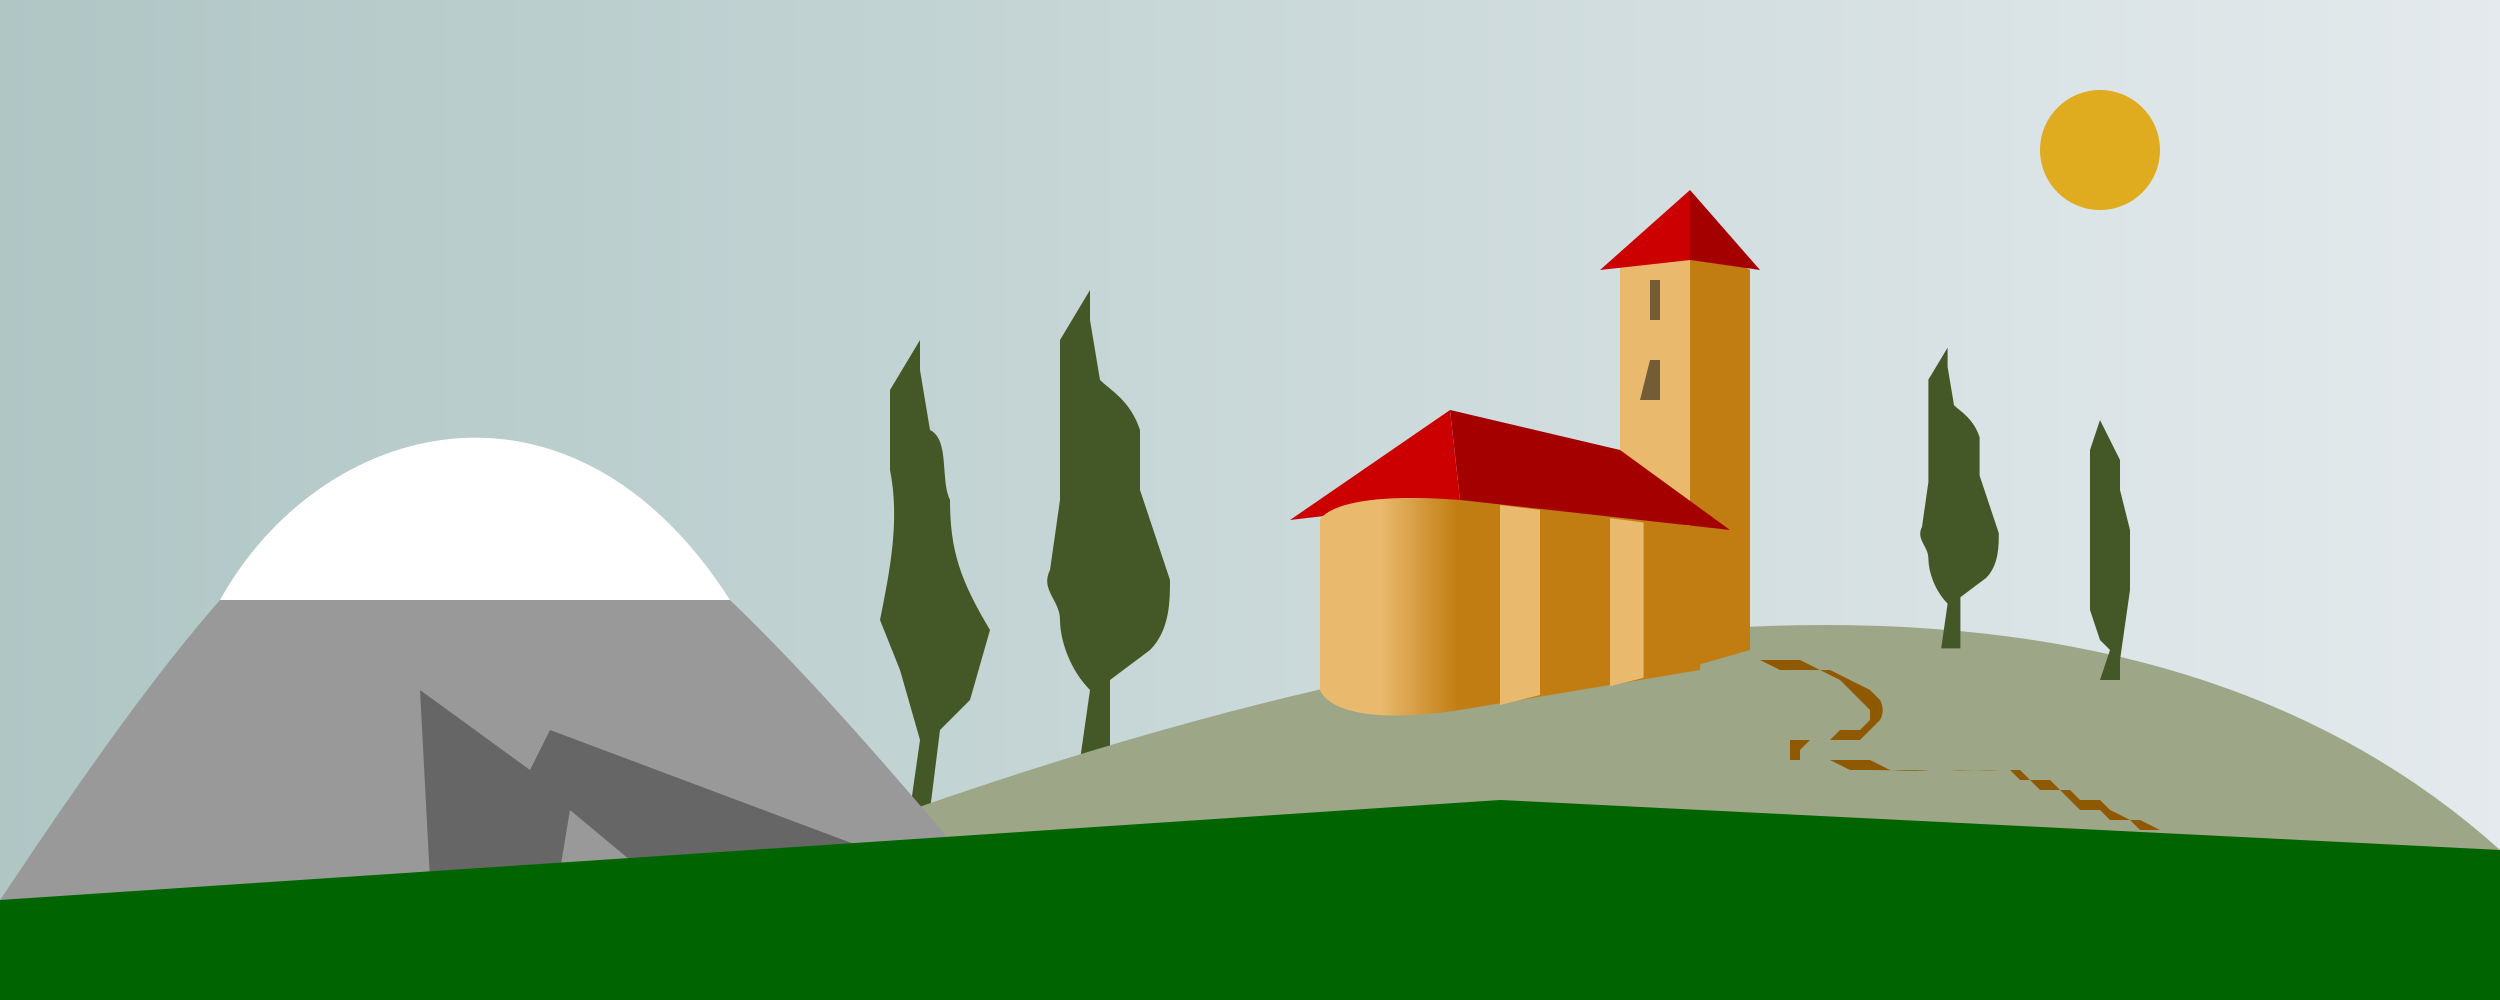
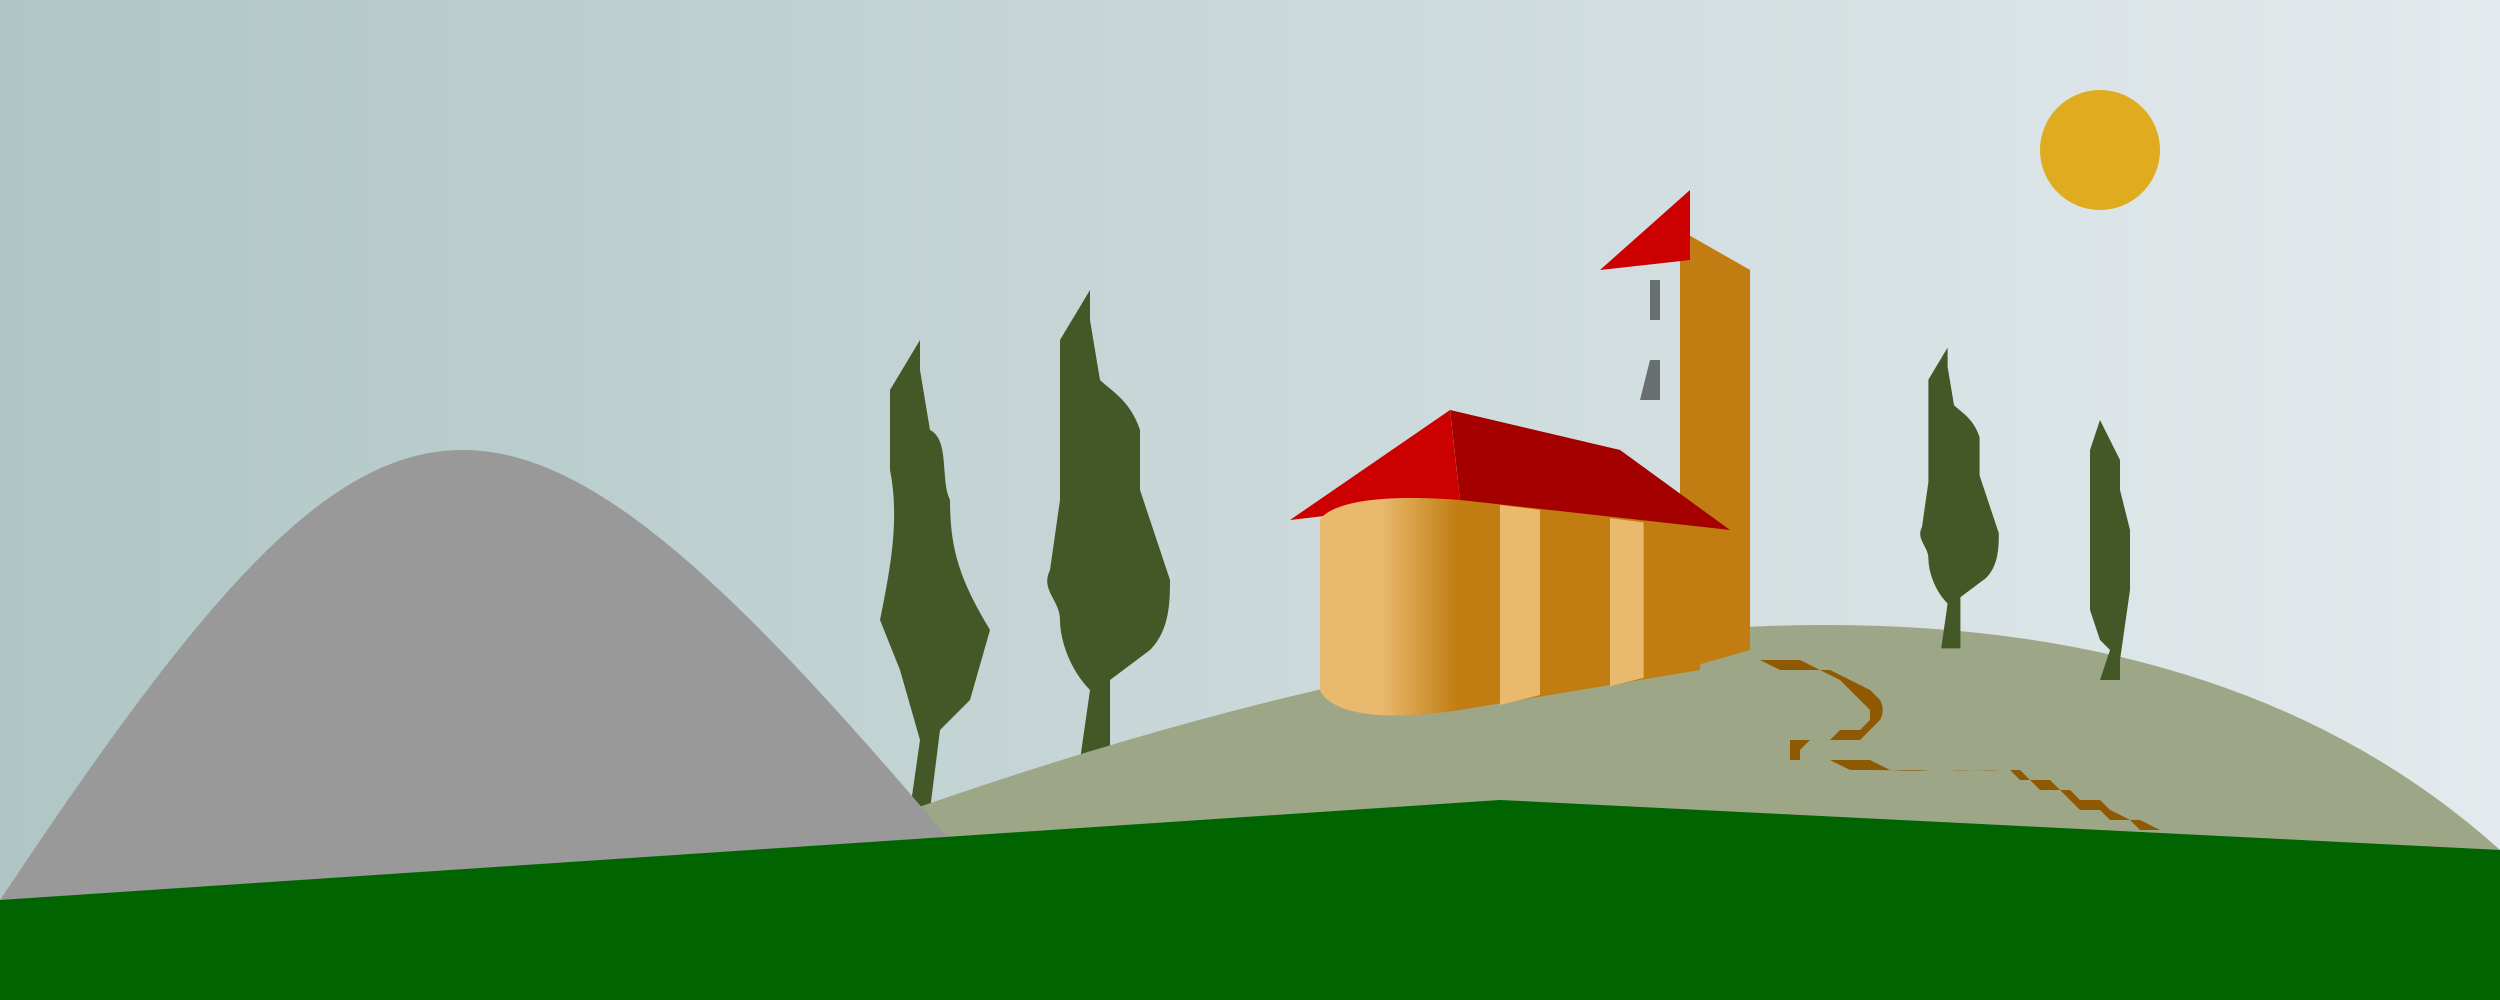
<svg xmlns="http://www.w3.org/2000/svg" xmlns:xlink="http://www.w3.org/1999/xlink" viewBox="0 0 250 100">
  <title>Landscape</title>
  <defs>
    <linearGradient id="sky">
      <stop style="stop-color:#afc6c5;" offset="0" />
      <stop style="stop-color:#e4eaed;" offset="1" />
    </linearGradient>
    <linearGradient id="linearGradient2538">
      <stop style="stop-color:#e9b96e;" offset="0" />
      <stop style="stop-color:#c17d11;" offset="1" />
    </linearGradient>
    <linearGradient id="linearGradient2490">
      <stop style="stop-color:#8f5902;" offset="0" />
      <stop style="stop-color:#c17d11;" offset="1" />
    </linearGradient>
    <linearGradient xlink:href="#linearGradient2490" id="linearGradient2529" gradientUnits="userSpaceOnUse" x1="388.8" y1="906" x2="390.5" y2="882.4" gradientTransform="translate(-282 -679) scale(1.805)" />
    <linearGradient xlink:href="#linearGradient2538" id="linearGradient2544" x1="388.1" y1="940.5" x2="395.8" y2="940.5" gradientUnits="userSpaceOnUse" />
  </defs>
  <rect id="sky" style="fill:url(#sky);" width="250" height="100" x="0" y="0" />
  <path id="tree1" d="m92 34-3 5v8c1 5 0 10-1 15l2 5 2 7-1 7h2l1-8 3-3 2-7c-3-5-4-8-4-13-1-2 0-6-2-7l-1-6v-3z" style="fill:#445827;" />
  <path id="tree2" style="fill:#445827;" d="m109 29-3 5v8 8l-1 7c-1 2 1 3 1 5s1 5 3 7l-1 7h3v-8l4-3c2-2 2-5 2-7l-3-9v-6c-1-3-3-4-4-5l-1-6v-3z" />
  <circle id="sun" cx="210" cy="15" r="6" style="fill:#dfac20" />
  <path id="greenHill" d="M80,85 q120,-45 170,0z" style="fill:#9da686;" />
  <path id="path" style="fill:#8f5902;" d="M170 66h4 3 3l2 1h1l2 1 2 1 1 1a2 2 0 0 1 0 2l-1 1-1 1h-2-2-1l-1 1v1h2 1 2 2l2 1a22 22 0 0 0 4 0h1 2a36 36 0 0 0 4 0h2l1 1h2l1 1h1l1 1h2l1 1a49 49 0 0 1 2 1h1l2 1h-2l-1-1h-1-1l-1-1h-2l-1-1-1-1h-2l-1-1h-1l-1-1h-2a39 39 0 0 1-4 0h-2a206 206 0 0 1-6 0h-2l-2-1h-1-2-1v-1-1h2 2l1-1h2l1-1v-1l-1-1-1-1-1-1-2-1h-2-2l-2-1h-3-1-1 1-1-1z" />
  <g id="mountain">
    <path id="body" style="fill:#999;" d="m0,90 c40,-60 50,-60 100,0" />
-     <path id="glacier" d="m 22,60 c 10,-18 35,-25 51,0 z" style="fill:white;" />
-     <path style="fill:#666;" d="m55 73 32 12-24 1-6-5-1 6-13 1-1-19 11 8 2-4z" id="rocks" />
  </g>
  <use xlink:href="#tree2" transform="translate(125,16.2) scale(0.64)" />
  <path id="tree4" style="fill:#445827;" d="m210 42-1 3v6 6 4l1 3 1 1-1 3h2v-2l1-7v-6l-1-4v-3l-1-2-1-2z" />
  <g id="church" transform="translate(-250 20)">
    <path style="fill:url(#linearGradient2529);" d="m425 7-7-4v44l7-2v-38z" id="spireRight" />
-     <path id="spireLeft" d="m412 06 7-3v43l-7-1v-39z" style="fill:#e9b96e;" />
    <path style="fill:#e9b96e;" d="m382 32 14-4v23l-14-2v-17z" id="rect2463" />
    <path id="path2466" d="m421 33-25-5v23l24-4 1-14z" style="fill:#c17d11;" />
    <path style="opacity:0.5;fill:#000000;" d="M415 08h1v4h-1v-4z" id="window" />
    <path style="fill:#cc0000;" d="m379 32 17-2-1-9-16 11z" id="path2472" />
    <path id="path2474" d="m423 33-27-3-1-9 17 4 11 8z" style="fill:#a40000;" />
    <path id="window2" d="M415 16h1v4h-2l1-4z" style="opacity:0.5;fill:#000000;" />
    <path style="fill:#e9b96e;" d="m400,30.5 l4,0.5 v18.5 l-4,1 v-20 z" id="wall" />
    <path id="roof2" d="m410,07 9,-1 v-7l -9,8z" style="fill:#cc0000;" />
-     <path style="fill:#a40000;" d="m426 07-7-1v-7l7 8z" id="path2488" />
    <use xlink:href="#wall" transform="translate(75,6.2) scale(0.84)" />
    <path id="front" d="M382 32s1-3 14-2v21c-13 2-14-2-14-2v-17z" style="fill:url(#linearGradient2544);" />
  </g>
  <path id="foreground" style="fill:darkgreen;" d="m0,100 v-10 l 150,-10 l100,5 v15 z" />
</svg>